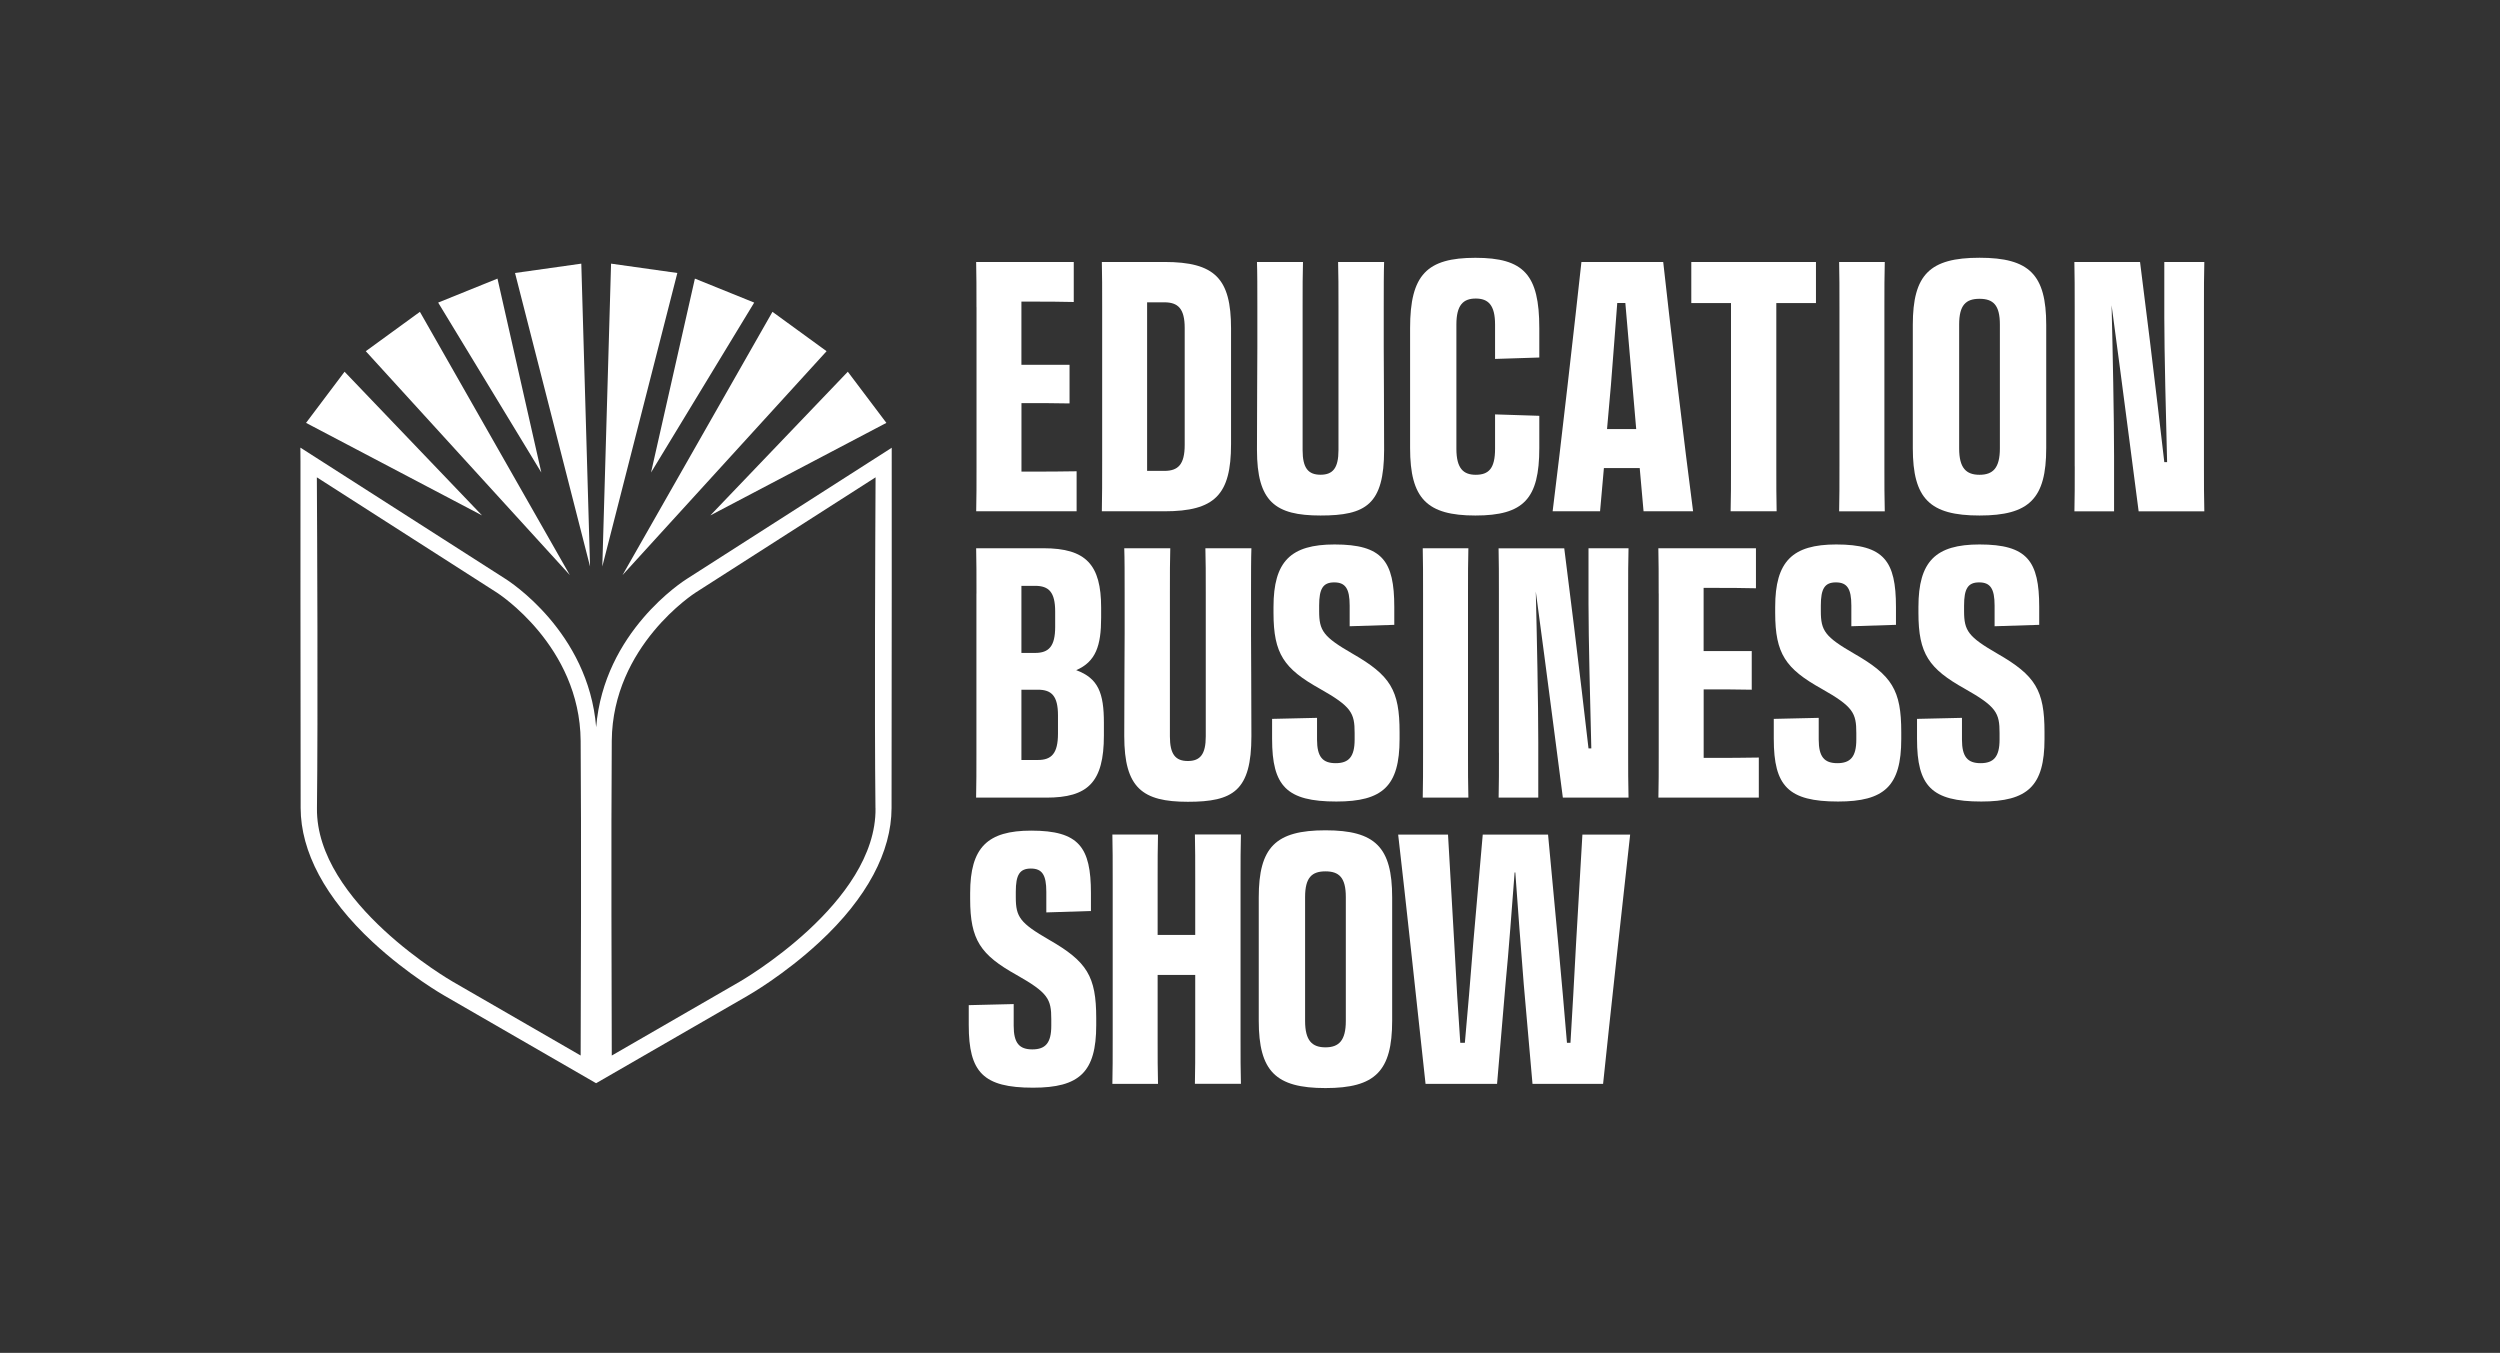
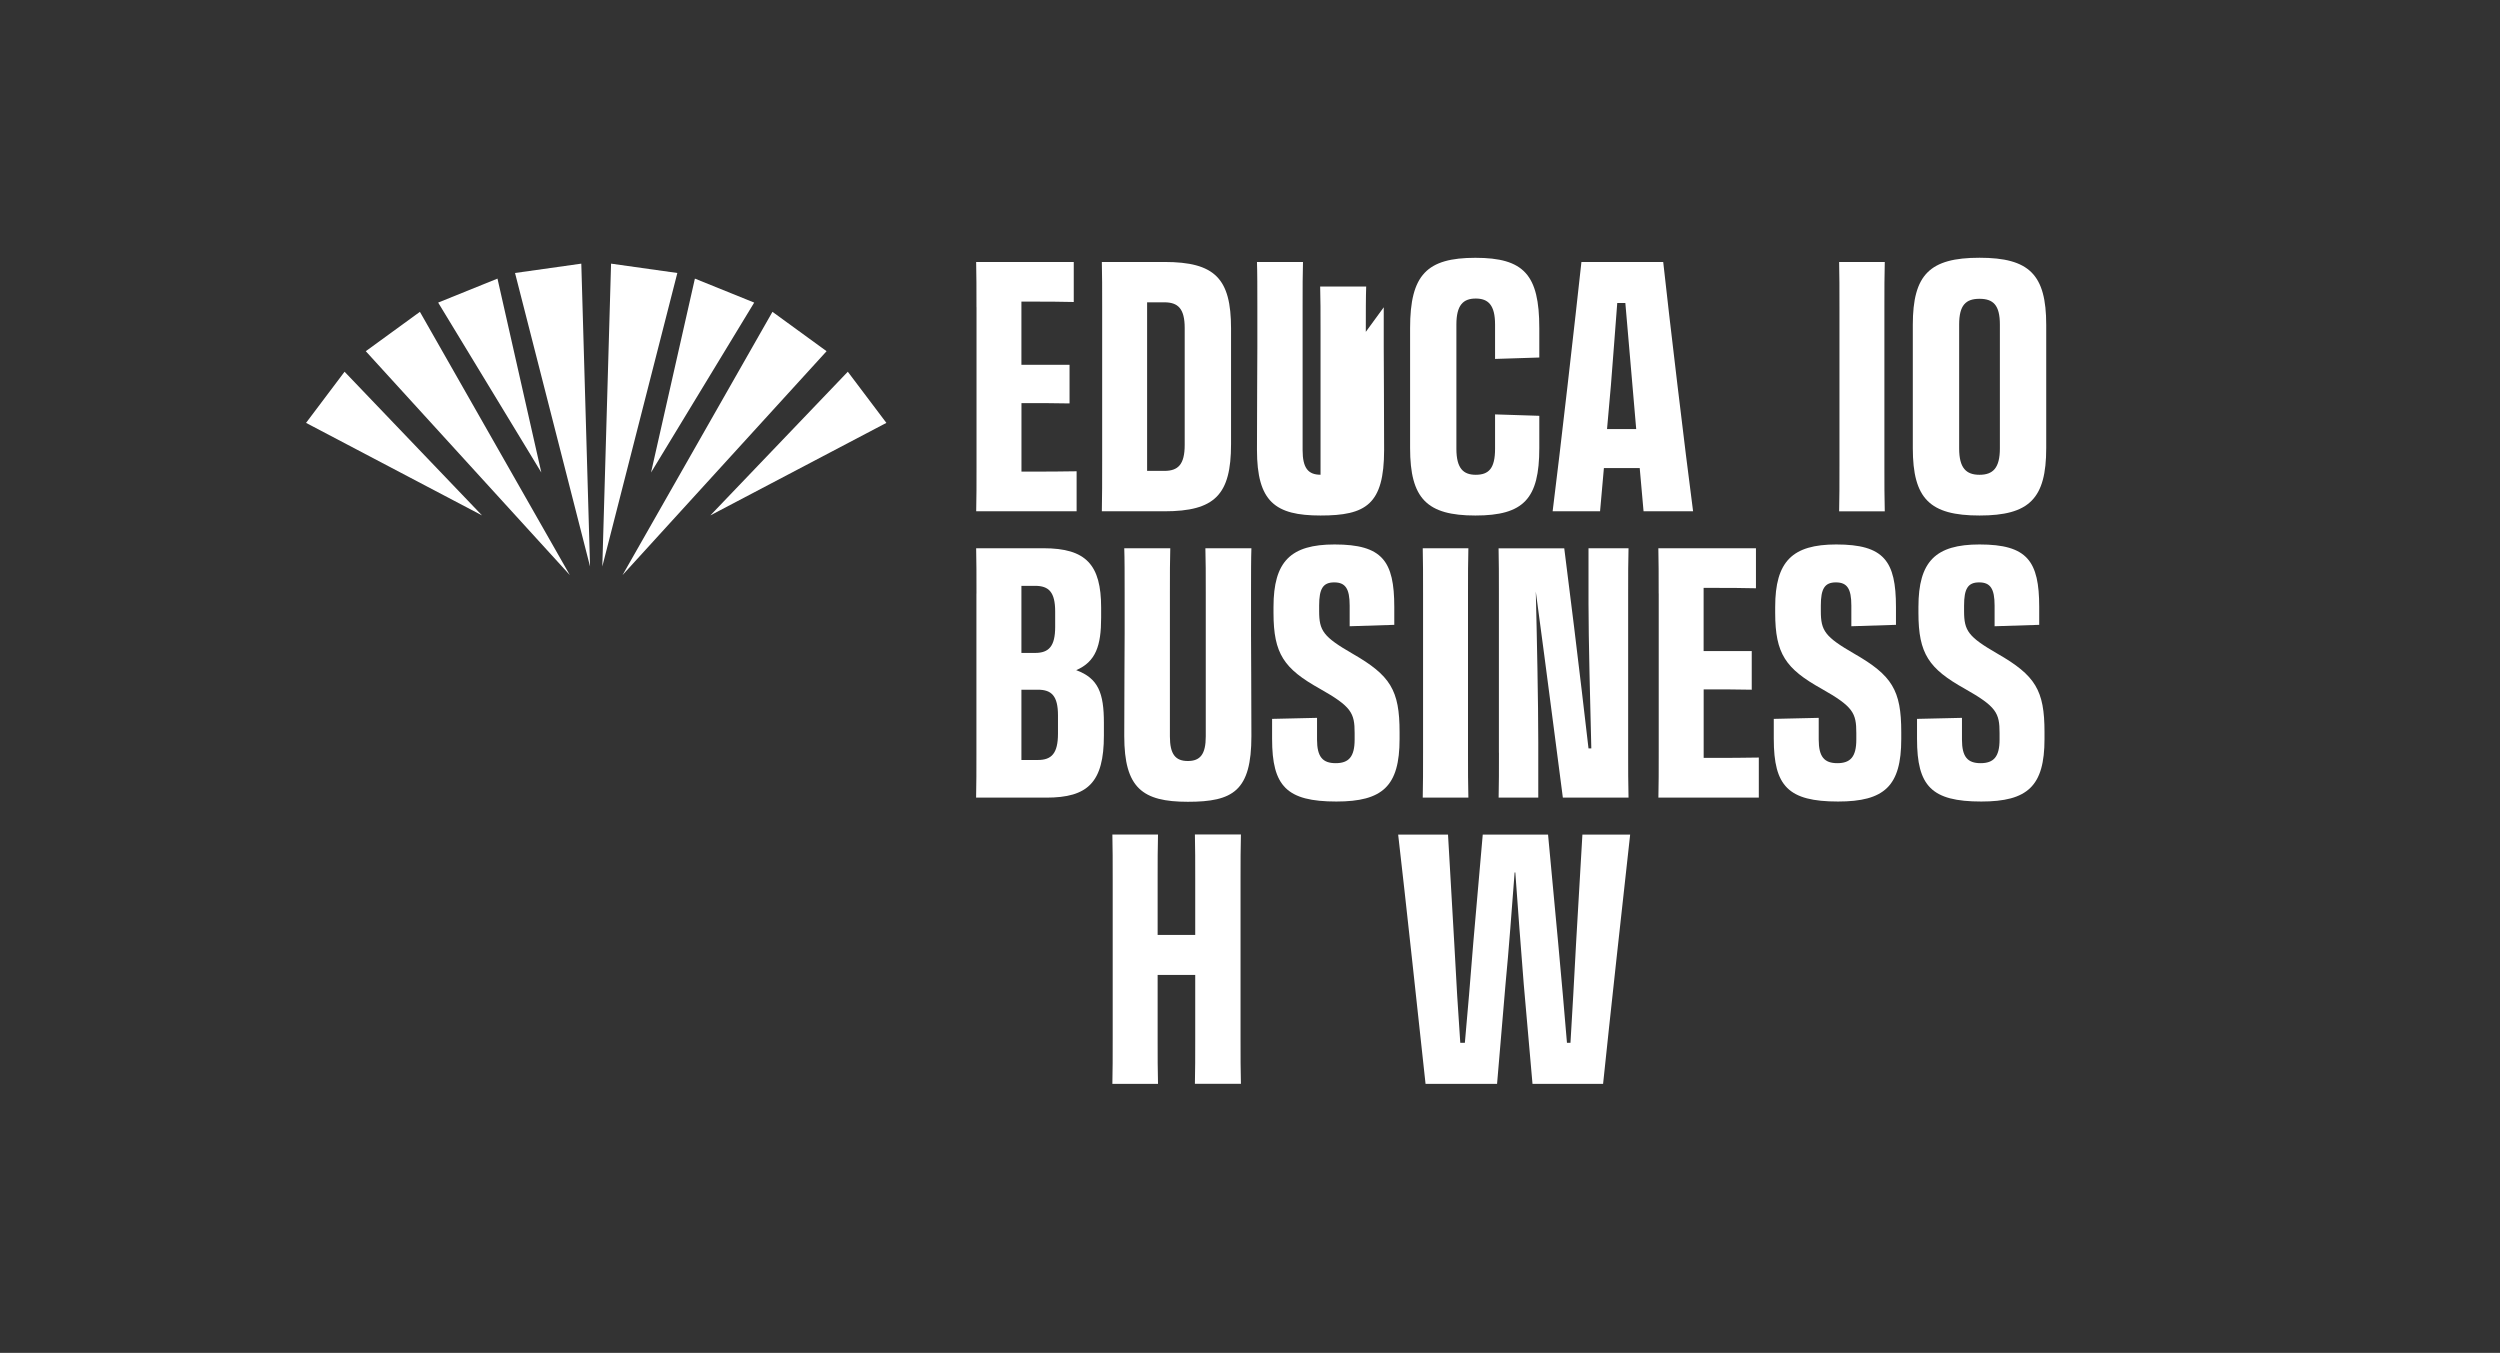
<svg xmlns="http://www.w3.org/2000/svg" id="Layer_2" viewBox="0 0 462.84 250.47">
  <rect x="0" y="0" width="462.84" height="250.47" fill="#333333" stroke="none" />
  <g>
    <path d="M180.78,56.89c0-3.44,0-5.98-.06-8.39h18.07v7.41c-2.67-.07-5.13-.07-7.48-.07h-2.21v11.7h8.91v7.15c-3.31-.06-5.2-.06-7.34-.06h-1.56v12.68h1.3c3.51,0,5.72,0,8.91-.06v7.41h-18.59c.06-2.41,.06-5.01,.06-8.45v-29.32Z" style="fill:#fff;" />
    <path d="M204.05,56.82c0-3.38,0-5.92-.06-8.32h11.57c9.36,0,12.35,3.06,12.35,12.29v21.45c0,9.36-2.99,12.42-12.35,12.42h-11.57c.06-2.67,.06-5.53,.06-9.49v-28.34Zm8.32-.84v31.2h3.19c2.54,0,3.77-1.17,3.77-4.81v-21.65c0-3.58-1.23-4.75-3.77-4.75h-3.19Z" style="fill:#fff;" />
-     <path d="M256.18,56.89v7.41c0,5.07,.07,8.84,.07,18.98s-3.38,12.16-11.77,12.16-11.77-2.54-11.77-12.16c0-10.14,.07-13.91,.07-18.98v-7.54c0-3.38,0-6.37-.07-8.26h8.52c-.07,2.08-.07,4.88-.07,8.19v26.65c0,3.32,1.04,4.55,3.32,4.55s3.32-1.23,3.32-4.55v-26.52c0-3.38,0-6.24-.07-8.32h8.52c-.07,1.89-.07,4.94-.07,8.39Z" style="fill:#fff;" />
+     <path d="M256.18,56.89v7.41c0,5.07,.07,8.84,.07,18.98s-3.38,12.16-11.77,12.16-11.77-2.54-11.77-12.16c0-10.14,.07-13.91,.07-18.98v-7.54c0-3.38,0-6.37-.07-8.26h8.52c-.07,2.08-.07,4.88-.07,8.19v26.65c0,3.32,1.04,4.55,3.32,4.55v-26.52c0-3.38,0-6.24-.07-8.32h8.52c-.07,1.89-.07,4.94-.07,8.39Z" style="fill:#fff;" />
    <path d="M261.06,82.96v-22.23c0-9.88,3.12-13,12.09-13s11.83,3.12,11.83,13v5.46l-8.19,.26v-6.37c0-3.58-1.24-4.81-3.58-4.81s-3.58,1.24-3.58,4.81v23.01c0,3.64,1.3,4.81,3.58,4.81,2.41,0,3.58-1.17,3.58-4.81v-6.37l8.19,.26v5.98c0,9.36-2.86,12.48-11.83,12.48s-12.09-3.12-12.09-12.48Z" style="fill:#fff;" />
    <path d="M307.92,48.5c1.04,9.62,4.1,35.36,5.53,46.15h-9.17l-.71-8h-6.63l-.71,8h-8.78c1.37-10.79,4.29-36.53,5.33-46.15h15.15Zm-10.4,30.94h5.4l-.71-8.26c-.46-5.14-.91-10.53-1.3-15.08h-1.5c-.33,4.62-.78,10.01-1.17,15.21l-.72,8.13Z" style="fill:#fff;" />
-     <path d="M320.47,56.11h-7.35v-7.61h23.08v7.61h-7.34v30.16c0,3.38,0,5.92,.06,8.39h-8.52c.07-2.47,.07-5.01,.07-8.45v-30.1Z" style="fill:#fff;" />
    <path d="M340.55,56.89c0-3.44,0-5.92-.06-8.39h8.45c-.07,2.47-.07,5.01-.07,8.45v29.32c0,3.38,0,5.92,.07,8.39h-8.45c.06-2.47,.06-5.01,.06-8.45v-29.32Z" style="fill:#fff;" />
    <path d="M354.13,82.96v-22.82c0-9.3,3.12-12.42,12.35-12.42s12.35,3.12,12.35,12.42v22.82c0,9.36-3.12,12.48-12.35,12.48s-12.35-3.12-12.35-12.48Zm16.12,.06v-22.95c0-3.58-1.23-4.75-3.77-4.75s-3.77,1.17-3.77,4.75v22.95c0,3.64,1.3,4.88,3.77,4.88s3.77-1.23,3.77-4.88Z" style="fill:#fff;" />
-     <path d="M384.1,86.34v-29.51c0-3.38,0-5.79-.06-8.32h12.16l1.82,14.56c.91,7.61,1.95,16.06,2.67,22.49h.52c-.2-7.67-.52-20.54-.52-26.78v-10.27h7.41c-.07,2.54-.07,4.88-.07,8.32v29.45c0,3.19,0,5.66,.07,8.39h-12.16l-1.69-13c-1.11-8.65-2.41-18.33-3.32-25.16,.2,8,.46,20.74,.46,27.89v10.27h-7.34c.06-2.54,.06-4.88,.06-8.32Z" style="fill:#fff;" />
    <path d="M180.78,109.89c0-3.44,0-5.98-.06-8.39h12.48c7.87,0,10.66,3.06,10.66,10.99v1.89c0,5.14-.98,8.13-4.62,9.69,4.09,1.5,5.13,4.23,5.13,9.75v2.34c0,8.71-2.99,11.51-10.66,11.51h-13c.06-2.41,.06-5.01,.06-8.45v-29.32Zm8.32-1.43v12.42h2.54c2.54,0,3.71-1.23,3.71-4.81v-2.86c0-3.58-1.17-4.75-3.71-4.75h-2.54Zm0,19.24v13h3.06c2.54,0,3.71-1.24,3.71-4.88v-3.38c0-3.58-1.17-4.75-3.71-4.75h-3.06Z" style="fill:#fff;" />
    <path d="M231.61,109.89v7.41c0,5.07,.07,8.84,.07,18.98s-3.38,12.16-11.77,12.16-11.77-2.54-11.77-12.16c0-10.14,.07-13.91,.07-18.98v-7.54c0-3.38,0-6.37-.07-8.26h8.52c-.07,2.08-.07,4.88-.07,8.19v26.65c0,3.32,1.04,4.55,3.32,4.55s3.32-1.23,3.32-4.55v-26.52c0-3.38,0-6.24-.07-8.32h8.52c-.07,1.89-.07,4.94-.07,8.39Z" style="fill:#fff;" />
    <path d="M235.51,136.8v-3.71l8.32-.19v4.03c0,3.19,1.04,4.36,3.45,4.36s3.51-1.17,3.51-4.36v-1.23c0-3.71-.58-4.88-6.44-8.19-6.63-3.71-8.58-6.44-8.58-14.04v-1.1c0-8.45,3.19-11.57,11.31-11.57,8.84,0,11.05,3.06,11.05,11.57v3.31l-8.26,.26v-3.83c0-3.12-.78-4.29-2.86-4.29s-2.79,1.17-2.79,4.29v1.04c0,3.64,.78,4.75,6.18,7.87,7.02,4.03,8.71,6.76,8.71,14.5v1.3c0,8.71-3.12,11.57-11.7,11.57-9.23,0-11.9-2.86-11.9-11.57Z" style="fill:#fff;" />
    <path d="M263.46,109.89c0-3.44,0-5.92-.06-8.39h8.45c-.07,2.47-.07,5.01-.07,8.45v29.32c0,3.38,0,5.92,.07,8.39h-8.45c.06-2.47,.06-5.01,.06-8.45v-29.32Z" style="fill:#fff;" />
    <path d="M277.5,139.34v-29.51c0-3.38,0-5.79-.06-8.32h12.16l1.82,14.56c.91,7.61,1.95,16.06,2.67,22.49h.52c-.2-7.67-.52-20.54-.52-26.78v-10.27h7.41c-.07,2.54-.07,4.88-.07,8.32v29.45c0,3.19,0,5.66,.07,8.39h-12.16l-1.69-13c-1.11-8.65-2.41-18.33-3.32-25.16,.2,8,.46,20.74,.46,27.89v10.27h-7.34c.06-2.54,.06-4.88,.06-8.32Z" style="fill:#fff;" />
    <path d="M307.08,109.89c0-3.44,0-5.98-.06-8.39h18.07v7.41c-2.67-.07-5.13-.07-7.48-.07h-2.21v11.7h8.91v7.15c-3.31-.06-5.2-.06-7.34-.06h-1.56v12.68h1.3c3.51,0,5.72,0,8.91-.06v7.41h-18.59c.06-2.41,.06-5.01,.06-8.45v-29.32Z" style="fill:#fff;" />
    <path d="M328.39,136.8v-3.71l8.32-.19v4.03c0,3.19,1.04,4.36,3.45,4.36s3.51-1.17,3.51-4.36v-1.23c0-3.71-.58-4.88-6.44-8.19-6.63-3.71-8.58-6.44-8.58-14.04v-1.1c0-8.45,3.19-11.57,11.31-11.57,8.84,0,11.05,3.06,11.05,11.57v3.31l-8.26,.26v-3.83c0-3.12-.78-4.29-2.86-4.29s-2.79,1.17-2.79,4.29v1.04c0,3.64,.78,4.75,6.18,7.87,7.02,4.03,8.71,6.76,8.71,14.5v1.3c0,8.71-3.12,11.57-11.7,11.57-9.23,0-11.9-2.86-11.9-11.57Z" style="fill:#fff;" />
    <path d="M354.91,136.8v-3.71l8.32-.19v4.03c0,3.19,1.04,4.36,3.45,4.36s3.51-1.17,3.51-4.36v-1.23c0-3.71-.58-4.88-6.44-8.19-6.63-3.71-8.58-6.44-8.58-14.04v-1.1c0-8.45,3.19-11.57,11.31-11.57,8.84,0,11.05,3.06,11.05,11.57v3.31l-8.26,.26v-3.83c0-3.12-.78-4.29-2.86-4.29s-2.79,1.17-2.79,4.29v1.04c0,3.64,.78,4.75,6.18,7.87,7.02,4.03,8.71,6.76,8.71,14.5v1.3c0,8.71-3.12,11.57-11.7,11.57-9.23,0-11.9-2.86-11.9-11.57Z" style="fill:#fff;" />
-     <path d="M179.35,189.8v-3.71l8.32-.2v4.03c0,3.19,1.04,4.36,3.45,4.36s3.51-1.17,3.51-4.36v-1.24c0-3.71-.58-4.88-6.44-8.19-6.63-3.71-8.58-6.44-8.58-14.04v-1.1c0-8.45,3.19-11.57,11.31-11.57,8.84,0,11.05,3.06,11.05,11.57v3.31l-8.26,.26v-3.83c0-3.12-.78-4.29-2.86-4.29s-2.79,1.17-2.79,4.29v1.04c0,3.64,.78,4.75,6.18,7.87,7.02,4.03,8.71,6.76,8.71,14.5v1.3c0,8.71-3.12,11.57-11.7,11.57-9.23,0-11.9-2.86-11.9-11.57Z" style="fill:#fff;" />
    <path d="M206,192.21v-29.32c0-3.44,0-5.92-.06-8.39h8.45c-.07,2.47-.07,5.01-.07,8.45v10.14h6.96v-10.21c0-3.44,0-5.92-.06-8.39h8.52c-.07,2.47-.07,5.01-.07,8.45v29.32c0,3.38,0,5.92,.07,8.39h-8.52c.06-2.47,.06-5,.06-8.45v-11.7h-6.96v11.77c0,3.38,0,5.92,.07,8.39h-8.45c.06-2.47,.06-5,.06-8.45Z" style="fill:#fff;" />
-     <path d="M233.04,188.96v-22.82c0-9.3,3.12-12.42,12.35-12.42s12.35,3.12,12.35,12.42v22.82c0,9.36-3.12,12.48-12.35,12.48s-12.35-3.12-12.35-12.48Zm16.12,.06v-22.95c0-3.58-1.23-4.75-3.77-4.75s-3.77,1.17-3.77,4.75v22.95c0,3.64,1.3,4.88,3.77,4.88s3.77-1.24,3.77-4.88Z" style="fill:#fff;" />
    <path d="M277.18,200.66h-13.26c-1.24-11.44-3.77-34.97-5.07-46.15h9.23l1.17,20.35c.33,6.37,.71,12.81,1.1,18.2h.85c.52-5.53,1.04-12.09,1.56-18.53l1.75-20.02h12.09l1.88,20.15c.58,6.37,1.17,12.87,1.62,18.4h.65c.33-5.53,.71-12.03,1.04-18.46l1.17-20.09h8.84c-1.24,11.18-3.83,34.71-5.01,46.15h-13.07l-1.62-18.46c-.52-6.63-1.1-14.04-1.56-20.67h-.13c-.52,6.63-1.04,14.04-1.69,20.74l-1.56,18.4Z" style="fill:#fff;" />
  </g>
-   <path d="M165.13,82.87l-37.95,24.29c-.64,.4-15.37,9.79-16.81,27.47-1.44-17.68-16.17-27.07-16.81-27.47l-37.95-24.29,.02,2.76c0,.44-.02,43.8,.03,63.98,.02,8.04,4.53,16.62,13.36,24.82,6.56,6.08,13.06,9.79,13.32,9.94l27.91,16.11,.11,.06h0l.11-.06,27.91-16.11c.26-.15,6.76-3.86,13.32-9.94,8.84-8.19,13.34-16.77,13.36-24.82,.05-20.29,.03-66.3,.03-66.74h.02Zm-57.62,112.55l-23.66-13.66c-.25-.14-25.38-14.62-25.17-32.12,.2-17.21,.04-51.35-.02-61.27l33.31,21.33c.15,.1,15.39,9.84,15.53,27.45,.14,16.58,.04,48.92,0,58.27Zm54.58-45.78c.21,17.5-24.92,31.97-25.17,32.12l-23.66,13.66c-.03-9.35-.13-41.69,0-58.27,.15-17.61,15.38-27.35,15.53-27.45l33.31-21.33c-.05,9.92-.22,44.06-.02,61.27Z" style="fill:#fff;" />
  <polygon points="89.24 95.42 63.79 68.82 56.66 78.29 89.24 95.42" style="fill:#fff;" />
  <polygon points="105.5 106.47 77.74 57.73 67.72 65.02 105.5 106.47" style="fill:#fff;" />
  <polygon points="100.22 87.48 92.1 51.58 81.12 56.02 100.22 87.48" style="fill:#fff;" />
  <polygon points="109.24 104.88 107.62 48.81 95.35 50.54 109.24 104.88" style="fill:#fff;" />
  <polygon points="131.51 95.42 156.96 68.82 164.1 78.29 131.51 95.42" style="fill:#fff;" />
  <polygon points="115.25 106.47 143.01 57.73 153.03 65.02 115.25 106.47" style="fill:#fff;" />
  <polygon points="120.53 87.48 128.65 51.58 139.63 56.02 120.53 87.48" style="fill:#fff;" />
  <polygon points="111.51 104.88 113.13 48.81 125.4 50.54 111.51 104.88" style="fill:#fff;" />
</svg>